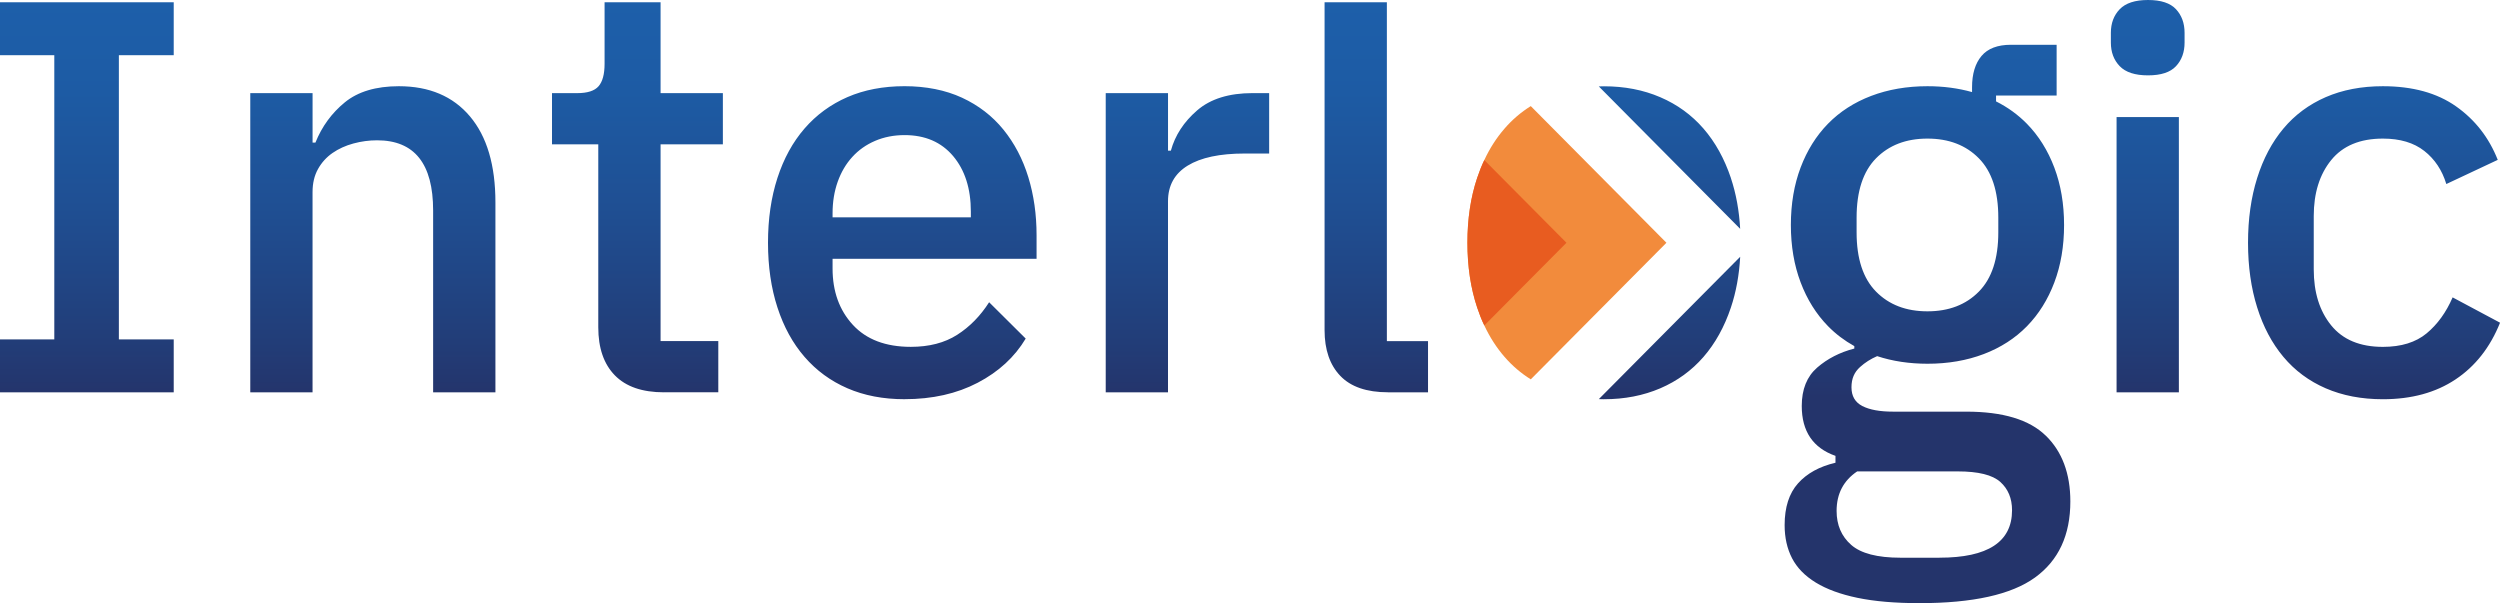
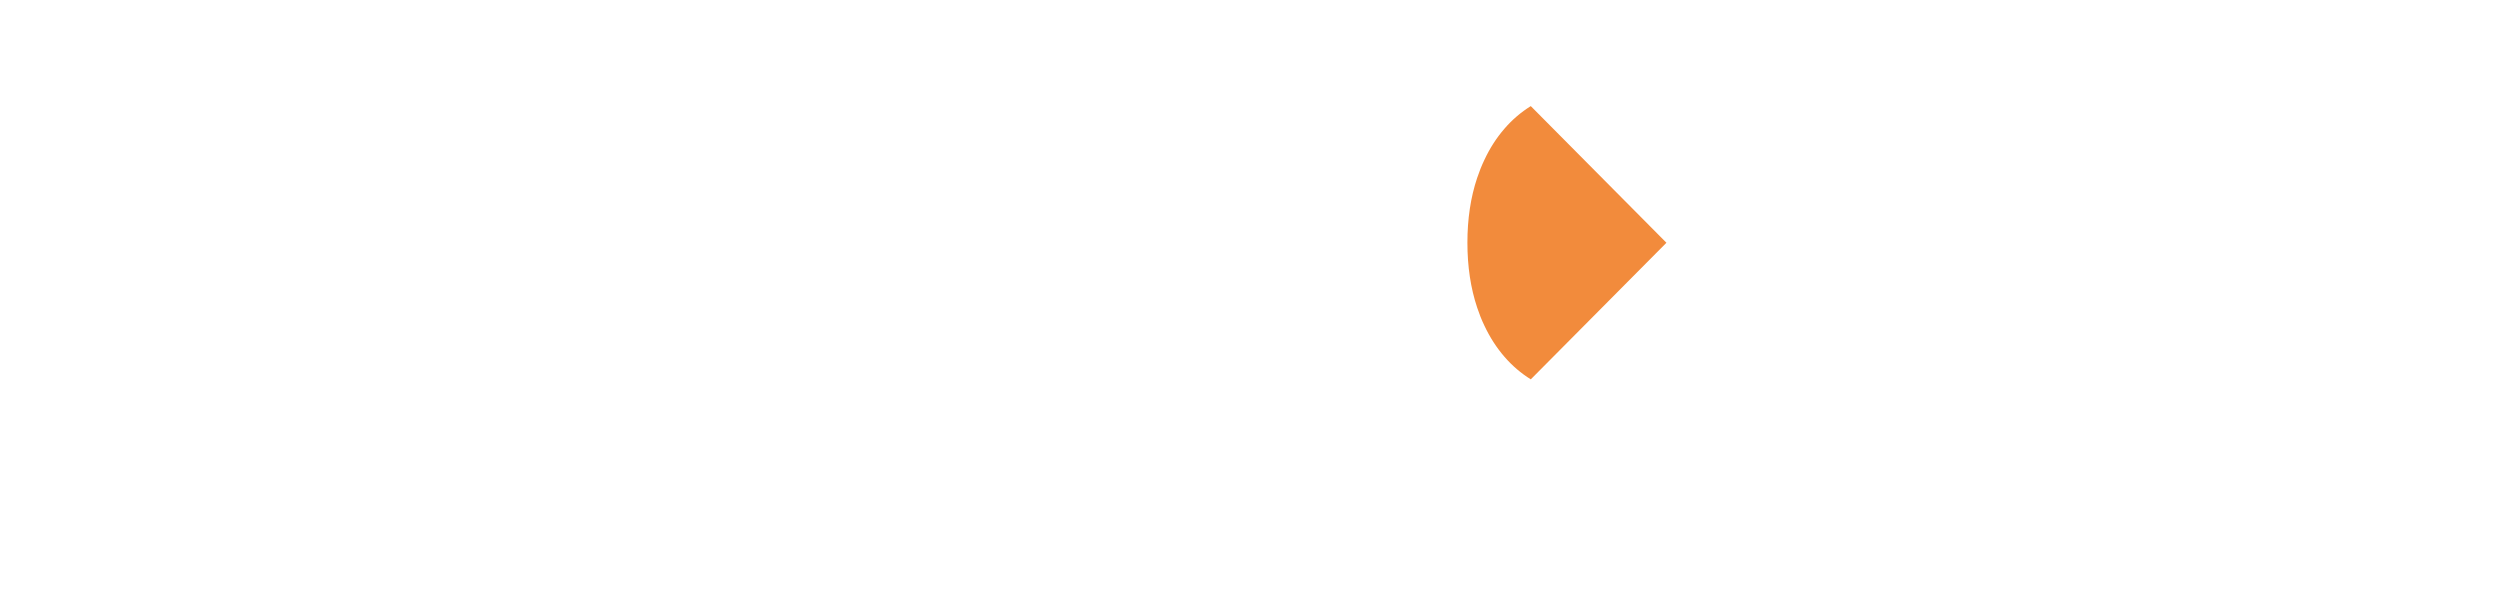
<svg xmlns="http://www.w3.org/2000/svg" width="315" height="76" viewBox="0 0 315 76" fill="none">
  <g clip-path="url(#clip0_2547_3480)">
    <path d="M209.97 30.588L192.878 47.798C191.64 47.024 190.537 46.082 189.577 44.972C188.572 43.817 187.721 42.498 187.022 41.007C186.679 40.297 186.383 39.539 186.118 38.743C185.305 36.3 184.893 33.582 184.893 30.582C184.893 27.581 185.302 24.87 186.118 22.427C186.383 21.631 186.682 20.88 187.022 20.169C187.715 18.675 188.572 17.353 189.577 16.195C190.534 15.085 191.637 14.143 192.878 13.369L209.97 30.588Z" fill="#F28B3C" />
-     <path d="M197.373 30.588L187.025 41.007C186.682 40.297 186.385 39.538 186.121 38.742C185.308 36.3 184.896 33.582 184.896 30.582C184.896 27.581 185.305 24.869 186.121 22.427C186.385 21.631 186.685 20.879 187.025 20.169L197.373 30.588Z" fill="#E85C20" />
-     <path d="M0 49.431V42.761H6.842V6.952H0V0.282H21.889V6.952H14.978V42.761H21.889V49.431H0ZM31.535 49.431V11.732H39.384V17.968H39.743C40.559 15.938 41.797 14.244 43.451 12.893C45.108 11.542 47.376 10.863 50.255 10.863C54.095 10.863 57.081 12.132 59.22 14.669C61.356 17.206 62.423 20.819 62.423 25.507V49.431H54.574V26.522C54.574 20.625 52.221 17.679 47.518 17.679C46.51 17.679 45.511 17.812 44.528 18.079C43.546 18.345 42.667 18.745 41.901 19.274C41.133 19.807 40.522 20.483 40.065 21.304C39.608 22.126 39.381 23.093 39.381 24.203V49.431H31.532H31.535ZM83.664 49.431C80.927 49.431 78.863 48.717 77.471 47.293C76.079 45.869 75.383 43.849 75.383 41.238V18.186H69.552V11.735H72.721C74.016 11.735 74.916 11.447 75.42 10.866C75.924 10.286 76.177 9.344 76.177 8.04V0.282H83.233V11.732H91.082V18.183H83.233V42.976H90.506V49.428H83.664V49.431ZM113.976 50.3C111.286 50.3 108.889 49.84 106.776 48.923C104.662 48.007 102.863 46.687 101.376 44.971C99.886 43.255 98.749 41.178 97.956 38.736C97.162 36.297 96.768 33.575 96.768 30.581C96.768 27.587 97.165 24.866 97.956 22.424C98.749 19.985 99.886 17.904 101.376 16.188C102.863 14.472 104.665 13.156 106.776 12.236C108.886 11.32 111.286 10.86 113.976 10.86C116.667 10.86 119.124 11.345 121.212 12.309C123.3 13.277 125.039 14.618 126.432 16.334C127.824 18.05 128.867 20.045 129.566 22.316C130.262 24.587 130.608 27.029 130.608 29.639V32.611H104.904V33.836C104.904 36.715 105.755 39.081 107.459 40.931C109.163 42.78 111.598 43.703 114.767 43.703C117.073 43.703 119.016 43.198 120.598 42.19C122.182 41.181 123.524 39.814 124.63 38.083L129.238 42.662C127.846 44.99 125.83 46.843 123.19 48.225C120.55 49.605 117.476 50.297 113.973 50.297L113.976 50.3ZM113.976 17.023C112.631 17.023 111.397 17.264 110.269 17.746C109.141 18.228 108.18 18.906 107.39 19.776C106.596 20.645 105.985 21.685 105.553 22.893C105.122 24.102 104.904 25.431 104.904 26.88V27.387H122.327V26.664C122.327 23.765 121.581 21.434 120.097 19.668C118.607 17.904 116.569 17.023 113.976 17.023ZM139.321 49.428V11.732H147.171V18.983H147.53C148.059 17.051 149.162 15.357 150.841 13.908C152.52 12.458 154.848 11.732 157.824 11.732H159.913V19.344H156.816C153.695 19.344 151.307 19.852 149.653 20.866C147.996 21.881 147.168 23.378 147.168 25.361V49.431H139.318L139.321 49.428ZM174.891 49.428C172.201 49.428 170.198 48.739 168.878 47.36C167.558 45.983 166.896 44.061 166.896 41.597V0.282H174.746V42.98H179.931V49.431H174.891V49.428ZM270.648 9.496C269.016 9.496 267.829 9.109 267.085 8.338C266.339 7.564 265.97 6.575 265.97 5.367V4.133C265.97 2.924 266.342 1.935 267.085 1.161C267.829 0.39 269.016 0 270.648 0C272.28 0 273.458 0.387 274.176 1.161C274.894 1.935 275.256 2.927 275.256 4.133V5.367C275.256 6.575 274.897 7.568 274.176 8.338C273.458 9.112 272.28 9.496 270.648 9.496ZM266.688 14.752H274.538V49.431H266.688V14.752ZM300.242 50.303C297.552 50.303 295.155 49.843 293.041 48.926C290.928 48.01 289.154 46.69 287.715 44.974C286.275 43.259 285.169 41.181 284.404 38.739C283.635 36.3 283.251 33.579 283.251 30.585C283.251 27.59 283.635 24.869 284.404 22.427C285.169 19.988 286.275 17.907 287.715 16.192C289.154 14.476 290.931 13.159 293.041 12.239C295.152 11.323 297.552 10.863 300.242 10.863C303.988 10.863 307.059 11.71 309.459 13.4C311.859 15.091 313.611 17.34 314.716 20.143L308.237 23.188C307.708 21.447 306.785 20.058 305.465 19.021C304.145 17.983 302.406 17.463 300.245 17.463C297.366 17.463 295.193 18.367 293.728 20.175C292.263 21.983 291.532 24.333 291.532 27.223V33.947C291.532 36.839 292.263 39.189 293.728 40.994C295.193 42.802 297.363 43.706 300.245 43.706C302.548 43.706 304.385 43.138 305.755 42.003C307.122 40.867 308.215 39.358 309.031 37.47L315.006 40.661C313.759 43.769 311.885 46.151 309.39 47.81C306.895 49.472 303.846 50.303 300.245 50.303H300.242ZM202.104 50.303C204.696 50.303 207.062 49.843 209.198 48.926C211.333 48.007 213.145 46.69 214.635 44.978C216.125 43.262 217.274 41.188 218.093 38.745C218.749 36.792 219.136 34.663 219.265 32.354L201.452 50.29C201.666 50.306 201.887 50.306 202.107 50.306L202.104 50.303ZM218.093 22.43C217.271 19.988 216.125 17.914 214.635 16.198C213.145 14.482 211.333 13.166 209.198 12.249C207.062 11.329 204.696 10.873 202.104 10.873C201.883 10.873 201.663 10.873 201.449 10.888L219.262 28.834C219.133 26.522 218.745 24.393 218.09 22.433L218.093 22.43ZM257.764 54.892C255.701 52.875 252.365 51.867 247.757 51.867H238.54C236.858 51.867 235.563 51.632 234.653 51.159C233.739 50.687 233.286 49.903 233.286 48.8C233.286 47.696 233.645 46.9 234.366 46.246C234.993 45.679 235.714 45.222 236.521 44.873C238.455 45.511 240.572 45.831 242.865 45.831C245.457 45.831 247.82 45.422 249.956 44.61C252.091 43.798 253.903 42.627 255.393 41.108C256.879 39.589 258.032 37.746 258.848 35.583C259.664 33.42 260.073 31.01 260.073 28.355C260.073 25.7 259.664 23.29 258.848 21.123C258.032 18.96 256.879 17.118 255.393 15.598C254.277 14.46 252.983 13.518 251.502 12.776V12.033H259.135V5.642H253.373C251.694 5.642 250.457 6.115 249.666 7.057C248.875 7.999 248.478 9.315 248.478 11.009V11.602C246.743 11.114 244.872 10.863 242.862 10.863C240.269 10.863 237.904 11.272 235.768 12.084C233.632 12.899 231.818 14.066 230.331 15.586C228.844 17.105 227.691 18.951 226.876 21.111C226.06 23.274 225.65 25.684 225.65 28.342C225.65 31 226.057 33.407 226.876 35.571C227.691 37.734 228.844 39.576 230.331 41.096C231.298 42.085 232.404 42.919 233.645 43.611V43.918C231.821 44.391 230.262 45.19 228.964 46.316C227.669 47.442 227.021 49.056 227.021 51.15C227.021 54.347 228.435 56.443 231.27 57.439V58.305C229.254 58.778 227.682 59.64 226.554 60.9C225.427 62.156 224.863 63.913 224.863 66.168C224.863 67.738 225.175 69.127 225.798 70.335C226.422 71.541 227.417 72.562 228.788 73.402C230.155 74.24 231.906 74.884 234.045 75.328C236.181 75.772 238.786 75.997 241.857 75.997C248.576 75.997 253.424 74.922 256.401 72.774C259.377 70.624 260.864 67.43 260.864 63.183C260.864 59.672 259.831 56.906 257.768 54.889L257.764 54.892ZM233.932 27.413C233.932 24.099 234.747 21.609 236.379 19.95C238.011 18.291 240.172 17.463 242.859 17.463C245.546 17.463 247.707 18.291 249.338 19.95C250.97 21.609 251.786 24.095 251.786 27.413V29.281C251.786 32.599 250.97 35.085 249.338 36.741C247.707 38.4 245.546 39.227 242.859 39.227C240.172 39.227 238.011 38.4 236.379 36.741C234.747 35.082 233.932 32.595 233.932 29.281V27.413ZM244.371 70.272H239.476C236.546 70.272 234.473 69.733 233.248 68.654C232.023 67.576 231.412 66.149 231.412 64.379C231.412 62.219 232.275 60.56 234.004 59.396H246.676C249.269 59.396 251.055 59.84 252.041 60.725C253.024 61.61 253.518 62.799 253.518 64.293C253.518 68.277 250.469 70.269 244.374 70.269L244.371 70.272Z" fill="url(#paint0_linear_2547_3480)" />
  </g>
  <defs>
    <linearGradient id="paint0_linear_2547_3480" x1="157.5" y1="0.228" x2="157.5" y2="50.021" gradientUnits="userSpaceOnUse">
      <stop stop-color="#1D5FAA" />
      <stop offset="0.23" stop-color="#1D5BA4" />
      <stop offset="0.52" stop-color="#1F4F93" />
      <stop offset="0.86" stop-color="#223D78" />
      <stop offset="1" stop-color="#24346B" />
    </linearGradient>
    <clipPath id="clip0_2547_3480">
      <rect width="315" height="76" fill="white" />
    </clipPath>
  </defs>
</svg>